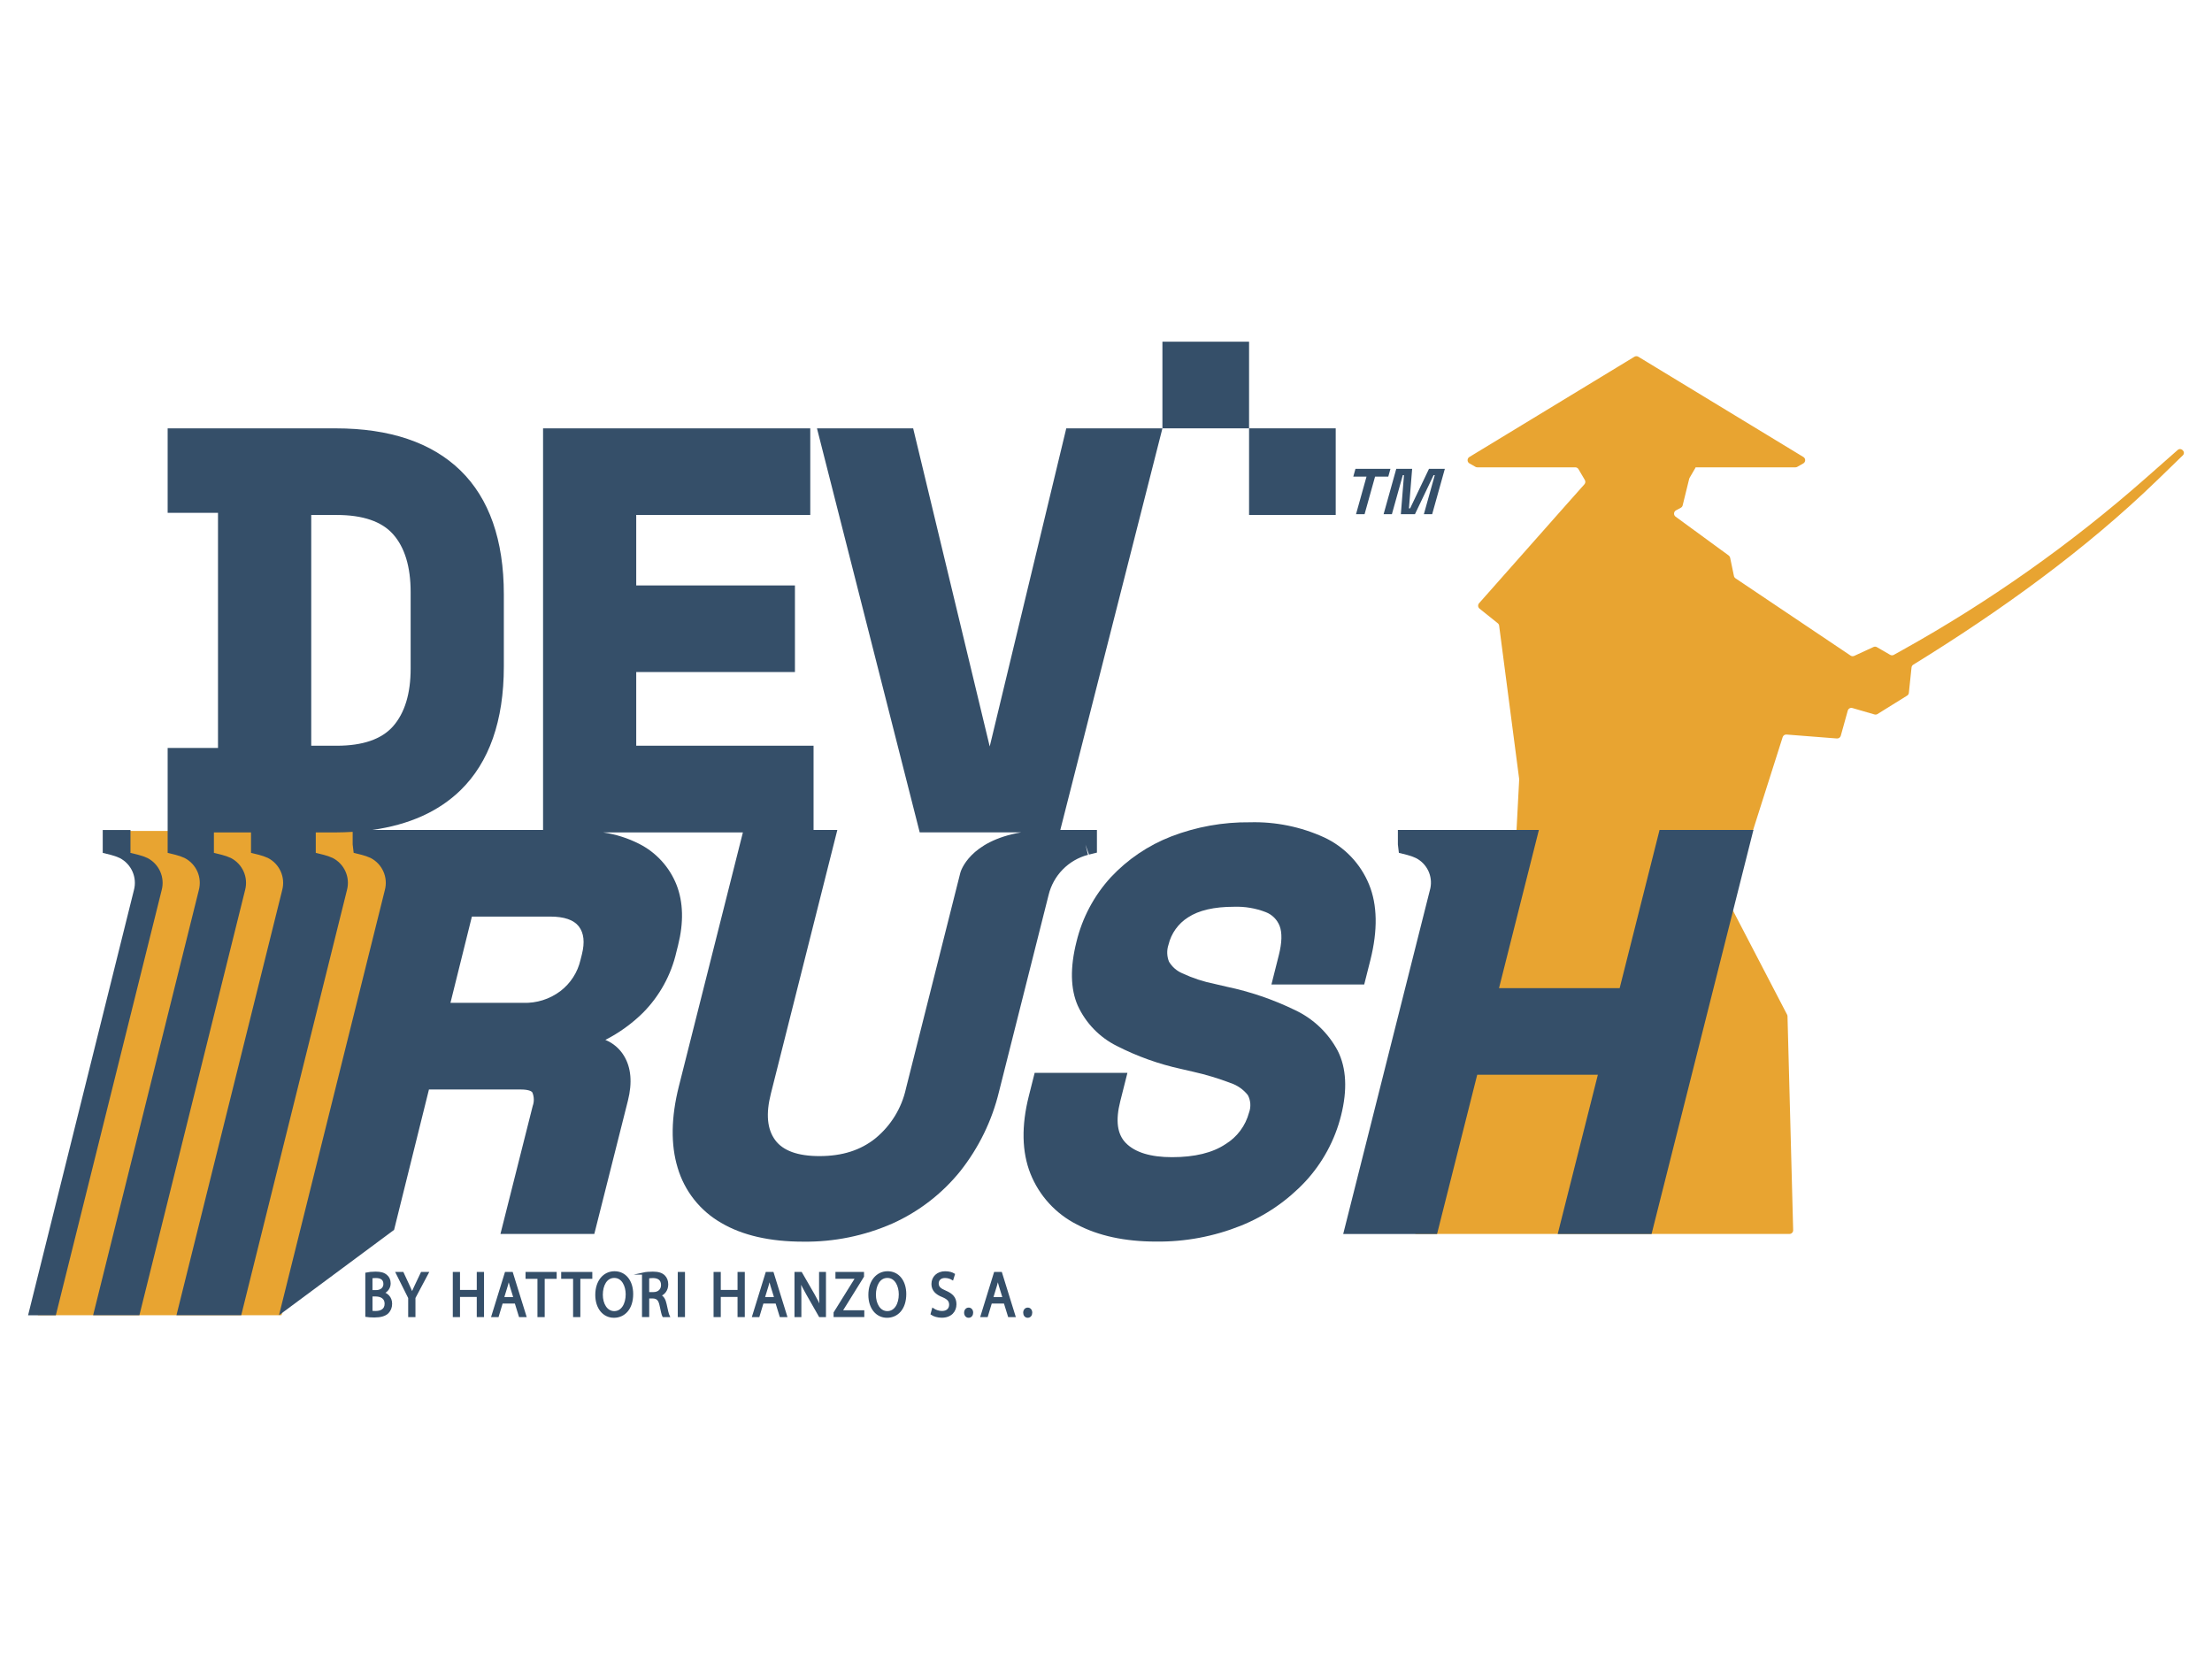
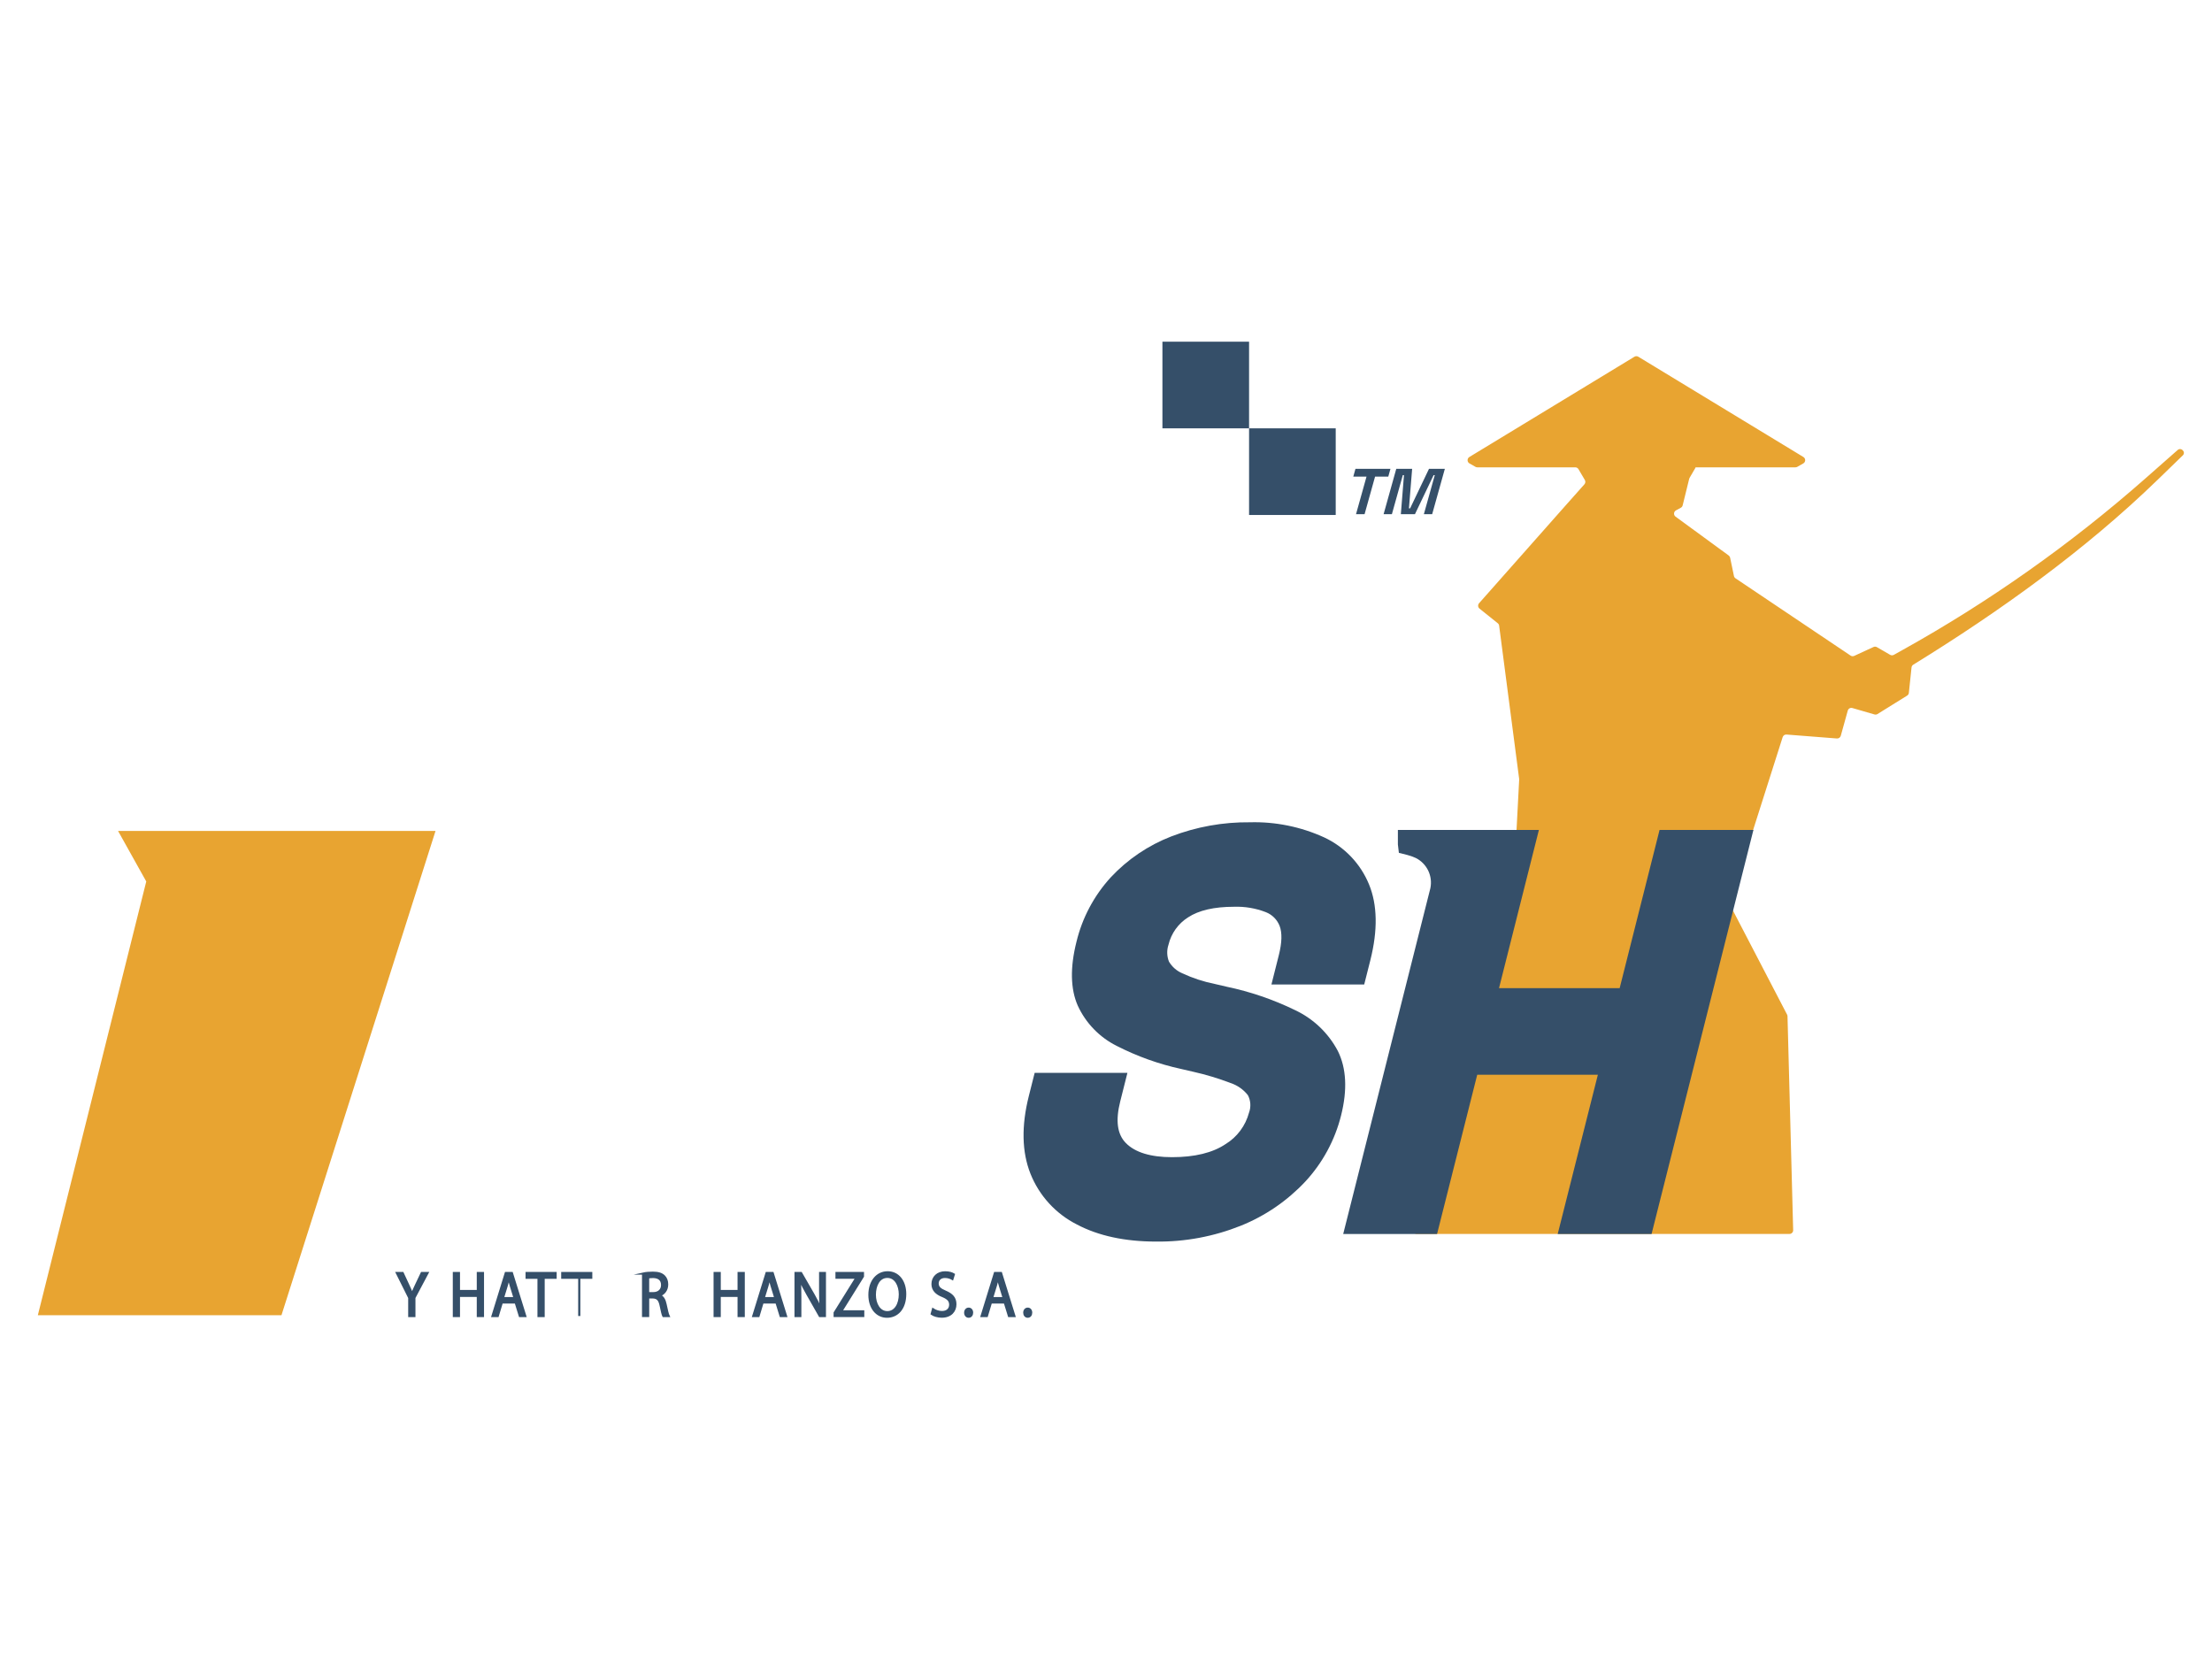
<svg xmlns="http://www.w3.org/2000/svg" version="1.1" id="Warstwa_1" x="0px" y="0px" viewBox="0 0 1024 768" style="enable-background:new 0 0 1024 768;" xml:space="preserve">
  <style type="text/css">
	.st0{fill:#E8A431;}
	.st1{fill:#354F69;}
	.st2{fill:#354F69;stroke:#354F69;stroke-miterlimit:10;}
</style>
  <g>
    <path class="st0" d="M1010.49,210.81c1.54-1.55-0.77-3.92-2.41-2.47l-14.9,13.13c-34.61,30.48-72.38,57.15-112.68,79.57l-3.79,2.11   c-0.53,0.3-1.18,0.29-1.7-0.01l-6.13-3.55c-0.49-0.28-1.08-0.31-1.59-0.07l-8.91,4.11c-0.55,0.25-1.19,0.2-1.68-0.13l-53.28-35.78   c-0.37-0.25-0.64-0.64-0.73-1.08l-1.76-8.45c-0.09-0.42-0.33-0.79-0.67-1.04l-24.59-17.98c-1.02-0.75-0.92-2.31,0.2-2.91l2.22-1.2   c0.43-0.23,0.74-0.63,0.86-1.11l3.02-12.27c0.04-0.16,0.1-0.31,0.18-0.46l2.73-4.68v-0.2h46.29c0.3,0,0.6-0.08,0.86-0.23l2.77-1.58   c1.14-0.65,1.16-2.29,0.04-2.97l-76.42-46.42c-0.55-0.33-1.24-0.33-1.79,0l-76.42,46.42c-1.12,0.68-1.1,2.32,0.04,2.97l2.77,1.58   c0.26,0.15,0.56,0.23,0.86,0.23h45.35c0.61,0,1.18,0.32,1.49,0.85l2.94,5c0.38,0.65,0.3,1.46-0.2,2.02l-8.96,10.08l-39.8,44.97   c-0.65,0.74-0.56,1.87,0.21,2.49l8.45,6.77c0.35,0.28,0.57,0.68,0.63,1.12l9.27,70.95c0.01,0.1,0.02,0.21,0.01,0.31l-2.24,42.63   c-0.02,0.4-0.18,0.78-0.46,1.08c-17.13,18.4-33.21,37.77-48.1,58.08c-0.26,0.36-0.38,0.8-0.32,1.23l1.96,16.14   c0.02,0.18,0.01,0.37-0.02,0.55l-3.38,16.9l7.96-28.88c0.06-0.23,0.17-0.44,0.32-0.63c11.51-14.24,23.48-28.83,35.96-43.04   c1.22-1.39,3.48-0.12,2.94,1.65L654.2,569c-0.34,1.11,0.49,2.23,1.65,2.23h14.8h26.11h107.7h23.93c0.97,0,1.75-0.8,1.72-1.77   l-2.62-99.01c-0.01-0.26-0.07-0.52-0.19-0.75l-39.34-75.63c-0.51-0.98,0.02-2.18,1.09-2.46l21.12-5.6c0.57-0.15,1.02-0.58,1.2-1.14   l13.88-43.63c0.24-0.76,0.98-1.26,1.78-1.2l23.33,1.82c0.82,0.06,1.58-0.46,1.8-1.26l3.23-11.64c0.26-0.93,1.22-1.46,2.14-1.19   l10.23,2.97c0.47,0.14,0.98,0.07,1.39-0.19l13.72-8.53c0.45-0.28,0.75-0.75,0.8-1.28l1.24-11.76c0.06-0.53,0.35-1,0.81-1.28   c39.89-24.57,79.58-53.04,113.18-85.65l11.49-11.15v0C1010.44,210.86,1010.47,210.84,1010.49,210.81z" />
  </g>
  <g transform="translate(212.516 -130.887)">
    <path class="st0" d="M-82.22,739.75h-112.78l50.19-200.81l-13.05-23.38H-10.9L-82.22,739.75z" />
    <g transform="translate(-212.516 130.887)">
-       <path class="st1" d="M503.68,395.72l-1.18-4.71l1.62,4.6l3.68-0.91v-10.5h-16.95l47.27-185.91h-44.51l-35.44,147.28l-35.44-147.28    h-44.53l47.56,187.04h46.96c-23.87,4.06-27.96,17.94-28.15,18.68l-25.17,99.88c-1.97,9.02-6.92,17.12-14.05,23    c-6.9,5.58-15.41,8.3-26.03,8.3c-9.98,0-16.85-2.49-20.46-7.4c-3.72-5.06-4.38-12.1-2-21.52l30.77-122.07h-11.01v-38.98h-82.09    v-34.11h73.47v-40.1h-73.47V238.4h80.57v-40.11H251.4V384.2h-79.06c16.99-2.37,30.69-8.5,40.82-18.35    c13.33-12.97,20.08-32.25,20.08-57.31V275.1c0-25.06-6.76-44.34-20.09-57.31c-13.3-12.93-32.72-19.49-57.73-19.49H77.61v39.1    h23.31v108.85H77.61v39.1l0,0v9.46l3.67,0.91c1.43,0.36,2.83,0.85,4.17,1.46c5.43,2.79,8.18,9,6.59,14.89L43.11,608.86h21.42    l48.92-196.79c1.59-5.9-1.16-12.1-6.59-14.89c-1.34-0.61-2.74-1.1-4.17-1.46l-3.67-0.91v-9.46h17.18v9.46l3.67,0.91    c1.43,0.36,2.83,0.85,4.17,1.46c5.43,2.79,8.18,9,6.59,14.89L81.69,608.86h29.98l48.94-196.79c1.59-5.9-1.16-12.1-6.59-14.89    c-1.34-0.61-2.74-1.1-4.17-1.46l-3.67-0.91v-9.46h9.25c2.69,0,5.27-0.11,7.83-0.26v5.81l0.46,3.9l3.67,0.91    c1.43,0.36,2.83,0.85,4.17,1.46c5.43,2.79,8.18,9,6.59,14.89l-48.99,196.79l53.27-39.5l16.14-64.99h42.51    c3.36,0,4.98,0.71,5.36,1.37c0.84,2,0.9,4.23,0.16,6.27l-14.93,59.23h43.45l15.55-61.68c2.11-8.37,1.49-15.37-1.83-20.8    c-2-3.31-5.02-5.89-8.61-7.35c6.43-3.28,12.31-7.53,17.45-12.6c7.67-7.75,13.02-17.49,15.44-28.12l0.77-3.05    c2.66-10.58,2.42-20.01-0.71-28.02c-3.26-8.25-9.44-15.01-17.35-19c-5.2-2.63-10.79-4.4-16.56-5.25h64.63l-29.64,117.54    c-3.61,14.32-3.8,27-0.56,37.68c3.19,10.83,10.45,19.99,20.25,25.57c9.75,5.74,22.47,8.65,37.82,8.65    c14.24,0.19,28.35-2.68,41.38-8.41c12.2-5.49,22.94-13.77,31.34-24.17c8.61-10.86,14.76-23.47,18-36.95l22.91-90.86    C487.58,405.27,494.61,398.1,503.68,395.72z M155.94,345.22h-11.86V238.4h11.86c12.01,0,20.76,2.99,26.01,8.89    c5.41,6.07,8.15,15.07,8.15,26.79v35.47c0,11.56-2.74,20.54-8.16,26.69C176.68,342.2,167.93,345.22,155.94,345.22z M269.37,441.84    l-0.64,2.53c-1.32,5.75-4.61,10.86-9.3,14.44c-4.96,3.74-11.06,5.66-17.27,5.43h-33.63l9.92-39.93h36.23    c6.48,0,10.94,1.53,13.27,4.55C270.32,431.96,270.78,436.2,269.37,441.84L269.37,441.84z" />
      <path class="st1" d="M619.28,486.44c-4.39-8.27-11.35-14.89-19.83-18.86c-10.03-4.88-20.63-8.5-31.55-10.79l-5.54-1.29    c-5.19-1.04-10.24-2.69-15.03-4.93c-2.58-1.09-4.74-2.98-6.17-5.39c-1-2.49-1.08-5.26-0.24-7.81c1.26-5.27,4.52-9.83,9.1-12.71    c4.94-3.25,12.06-4.89,21.18-4.89c5.05-0.18,10.09,0.67,14.8,2.5c2.93,1.14,5.24,3.46,6.38,6.39c1.21,3.18,1.08,7.7-0.36,13.44    l-3.44,13.65h42.95l2.85-11.28c3.48-13.81,3.27-25.62-0.63-35.07c-3.95-9.62-11.38-17.39-20.81-21.77    c-10.76-4.9-22.49-7.29-34.31-6.97c-12.44-0.14-24.8,2.08-36.42,6.55c-10.66,4.13-20.24,10.61-28.04,18.97    c-7.72,8.45-13.17,18.71-15.85,29.83c-2.98,11.85-2.79,21.77,0.58,29.47c3.7,8.11,10.07,14.7,18.04,18.69    c9.47,4.84,19.52,8.44,29.91,10.7l5.5,1.27c5.89,1.32,11.68,3.07,17.31,5.22c3.17,1.05,5.97,3.01,8.03,5.64    c1.3,2.49,1.49,5.41,0.52,8.05c-1.62,6.1-5.52,11.34-10.91,14.62c-5.97,4-14.29,6.02-24.73,6.02c-9.91,0-17.11-2.2-21.38-6.54    c-4-4.06-4.86-10.39-2.59-19.35l3.31-13.14h-42.94l-2.71,10.76c-3.48,13.79-3.22,25.88,0.76,35.91    c4.06,10.2,11.71,18.57,21.51,23.52c9.91,5.25,22.24,7.91,36.64,7.91c13.42,0.16,26.75-2.34,39.21-7.33    c11.33-4.55,21.53-11.54,29.88-20.45c8.01-8.64,13.7-19.17,16.56-30.6C623.81,504.51,623.3,494.43,619.28,486.44z" />
      <path class="st1" d="M749.79,457.43h-55.85l18.46-73.23h-65.28v6.71l0.46,3.9l3.67,0.91c1.43,0.36,2.83,0.85,4.17,1.47    c5.15,2.6,7.91,8.33,6.74,13.98l-40.35,160.07h43.45l18.59-73.72h55.85l-18.59,73.72h43.45l47.15-187.04h-43.45L749.79,457.43z" />
      <path class="st1" d="M643.68,217.04h-16.2l-1,3.6h6.12l-4.86,17.4h3.96l4.86-17.4h6.12L643.68,217.04z" />
      <path class="st1" d="M663.66,219.95h0.54l-5.05,18.08h3.84l5.87-20.99h-7.34l-8.74,18.3h-0.54l1.48-18.3h-7.35l-5.86,20.99h3.84    l5.05-18.08h0.54l-1.45,18.08h6.53" />
      <rect x="538.12" y="158.18" class="st1" width="40.11" height="40.11" />
      <rect x="578.23" y="198.29" class="st1" width="40.11" height="40.11" />
-       <path class="st1" d="M68.24,397.19c-1.34-0.61-2.73-1.1-4.16-1.46l-3.68-0.91v-10.6H47.56v10.6l3.68,0.91    c1.43,0.36,2.82,0.85,4.16,1.46c5.43,2.79,8.18,9,6.59,14.89L13,608.87h12.85l48.99-196.79    C76.42,406.18,73.68,399.98,68.24,397.19z" />
    </g>
  </g>
  <g>
-     <path class="st2" d="M169.61,589.58c1.02-0.24,2.63-0.41,4.27-0.41c2.34,0,3.84,0.44,4.97,1.45c0.94,0.77,1.5,1.95,1.5,3.51   c0,1.92-1.16,3.6-3.06,4.37v0.06c1.72,0.47,3.74,2.04,3.74,4.99c0,1.71-0.62,3.01-1.53,3.99c-1.26,1.27-3.31,1.86-6.26,1.86   c-1.61,0-2.85-0.12-3.63-0.24V589.58z M171.94,597.73h2.12c2.47,0,3.92-1.42,3.92-3.34c0-2.33-1.61-3.25-3.98-3.25   c-1.07,0-1.69,0.09-2.07,0.18V597.73z M171.94,607.27c0.46,0.09,1.13,0.12,1.96,0.12c2.42,0,4.65-0.97,4.65-3.87   c0-2.72-2.12-3.84-4.68-3.84h-1.93V607.27z" />
    <path class="st2" d="M189.46,609.22v-8.44l-5.72-11.46h2.66l2.55,5.49c0.7,1.51,1.24,2.72,1.8,4.1h0.05c0.51-1.3,1.13-2.6,1.83-4.1   l2.61-5.49h2.66l-6.07,11.43v8.47H189.46z" />
    <path class="st2" d="M212.45,589.32v8.33h8.76v-8.33h2.36v19.9h-2.36v-9.33h-8.76v9.33h-2.34v-19.9H212.45z" />
    <path class="st2" d="M232.3,602.96l-1.88,6.26H228l6.15-19.9h2.82l6.18,19.9h-2.5l-1.93-6.26H232.3z M238.24,600.95l-1.77-5.73   c-0.4-1.3-0.67-2.48-0.94-3.63h-0.05c-0.27,1.18-0.56,2.39-0.91,3.6l-1.77,5.76H238.24z" />
    <path class="st2" d="M249.3,591.5h-5.51v-2.18h13.41v2.18h-5.54v17.72h-2.36V591.5z" />
-     <path class="st2" d="M265.8,591.5h-5.51v-2.18h13.41v2.18h-5.54v17.72h-2.36V591.5z" />
-     <path class="st2" d="M292.62,599.06c0,6.85-3.79,10.48-8.41,10.48c-4.78,0-8.14-4.08-8.14-10.1c0-6.32,3.57-10.45,8.41-10.45   C289.42,588.99,292.62,593.16,292.62,599.06z M278.57,599.39c0,4.25,2.1,8.06,5.78,8.06c3.71,0,5.8-3.75,5.8-8.27   c0-3.96-1.88-8.09-5.78-8.09C280.5,591.09,278.57,595.02,278.57,599.39z" />
+     <path class="st2" d="M265.8,591.5h-5.51v-2.18h13.41v2.18h-5.54v17.72V591.5z" />
    <path class="st2" d="M297.7,589.58c1.18-0.27,2.88-0.41,4.49-0.41c2.5,0,4.11,0.5,5.24,1.62c0.91,0.89,1.42,2.24,1.42,3.78   c0,2.63-1.5,4.37-3.41,5.08v0.09c1.4,0.53,2.23,1.95,2.66,4.02c0.59,2.78,1.02,4.69,1.4,5.46h-2.42c-0.3-0.56-0.7-2.27-1.21-4.75   c-0.54-2.75-1.5-3.78-3.63-3.87h-2.2v8.62h-2.34V589.58z M300.04,598.65h2.39c2.5,0,4.08-1.51,4.08-3.78   c0-2.57-1.69-3.69-4.17-3.72c-1.13,0-1.93,0.12-2.31,0.24V598.65z" />
-     <path class="st2" d="M316.6,589.32v19.9h-2.34v-19.9H316.6z" />
    <path class="st2" d="M333.17,589.32v8.33h8.76v-8.33h2.36v19.9h-2.36v-9.33h-8.76v9.33h-2.34v-19.9H333.17z" />
    <path class="st2" d="M353.02,602.96l-1.88,6.26h-2.42l6.15-19.9h2.82l6.18,19.9h-2.5l-1.93-6.26H353.02z M358.96,600.95l-1.77-5.73   c-0.4-1.3-0.67-2.48-0.94-3.63h-0.05c-0.27,1.18-0.56,2.39-0.91,3.6l-1.77,5.76H358.96z" />
    <path class="st2" d="M368.29,609.22v-19.9h2.55l5.8,10.07c1.34,2.33,2.39,4.43,3.25,6.47l0.05-0.03c-0.21-2.66-0.27-5.08-0.27-8.18   v-8.33h2.2v19.9h-2.36l-5.75-10.1c-1.26-2.21-2.47-4.49-3.39-6.64l-0.08,0.03c0.13,2.51,0.19,4.9,0.19,8.21v8.5H368.29z" />
    <path class="st2" d="M386.39,607.71l10.05-16.15v-0.09h-9.19v-2.16h12.23v1.56l-10,16.09v0.09h10.13v2.16h-13.22V607.71z" />
    <path class="st2" d="M419.04,599.06c0,6.85-3.79,10.48-8.41,10.48c-4.78,0-8.14-4.08-8.14-10.1c0-6.32,3.57-10.45,8.41-10.45   C415.84,588.99,419.04,593.16,419.04,599.06z M404.99,599.39c0,4.25,2.1,8.06,5.78,8.06c3.71,0,5.8-3.75,5.8-8.27   c0-3.96-1.88-8.09-5.78-8.09C406.92,591.09,404.99,595.02,404.99,599.39z" />
    <path class="st2" d="M431.9,606.09c1.05,0.71,2.58,1.3,4.19,1.3c2.39,0,3.79-1.39,3.79-3.39c0-1.86-0.97-2.92-3.41-3.96   c-2.96-1.15-4.78-2.83-4.78-5.64c0-3.1,2.34-5.4,5.86-5.4c1.85,0,3.2,0.47,4,0.97l-0.65,2.1c-0.59-0.35-1.8-0.95-3.44-0.95   c-2.47,0-3.41,1.62-3.41,2.98c0,1.86,1.1,2.78,3.6,3.84c3.06,1.3,4.62,2.92,4.62,5.85c0,3.07-2.07,5.73-6.34,5.73   c-1.75,0-3.65-0.56-4.62-1.27L431.9,606.09z" />
    <path class="st2" d="M446.82,607.68c0-1.09,0.67-1.86,1.61-1.86c0.94,0,1.58,0.77,1.58,1.86c0,1.06-0.62,1.86-1.61,1.86   C447.47,609.54,446.82,608.75,446.82,607.68z" />
    <path class="st2" d="M458.73,602.96l-1.88,6.26h-2.42l6.15-19.9h2.82l6.18,19.9h-2.5l-1.94-6.26H458.73z M464.67,600.95l-1.77-5.73   c-0.4-1.3-0.67-2.48-0.94-3.63h-0.05c-0.27,1.18-0.56,2.39-0.91,3.6l-1.77,5.76H464.67z" />
    <path class="st2" d="M474.17,607.68c0-1.09,0.67-1.86,1.61-1.86c0.94,0,1.58,0.77,1.58,1.86c0,1.06-0.62,1.86-1.61,1.86   C474.81,609.54,474.17,608.75,474.17,607.68z" />
  </g>
</svg>